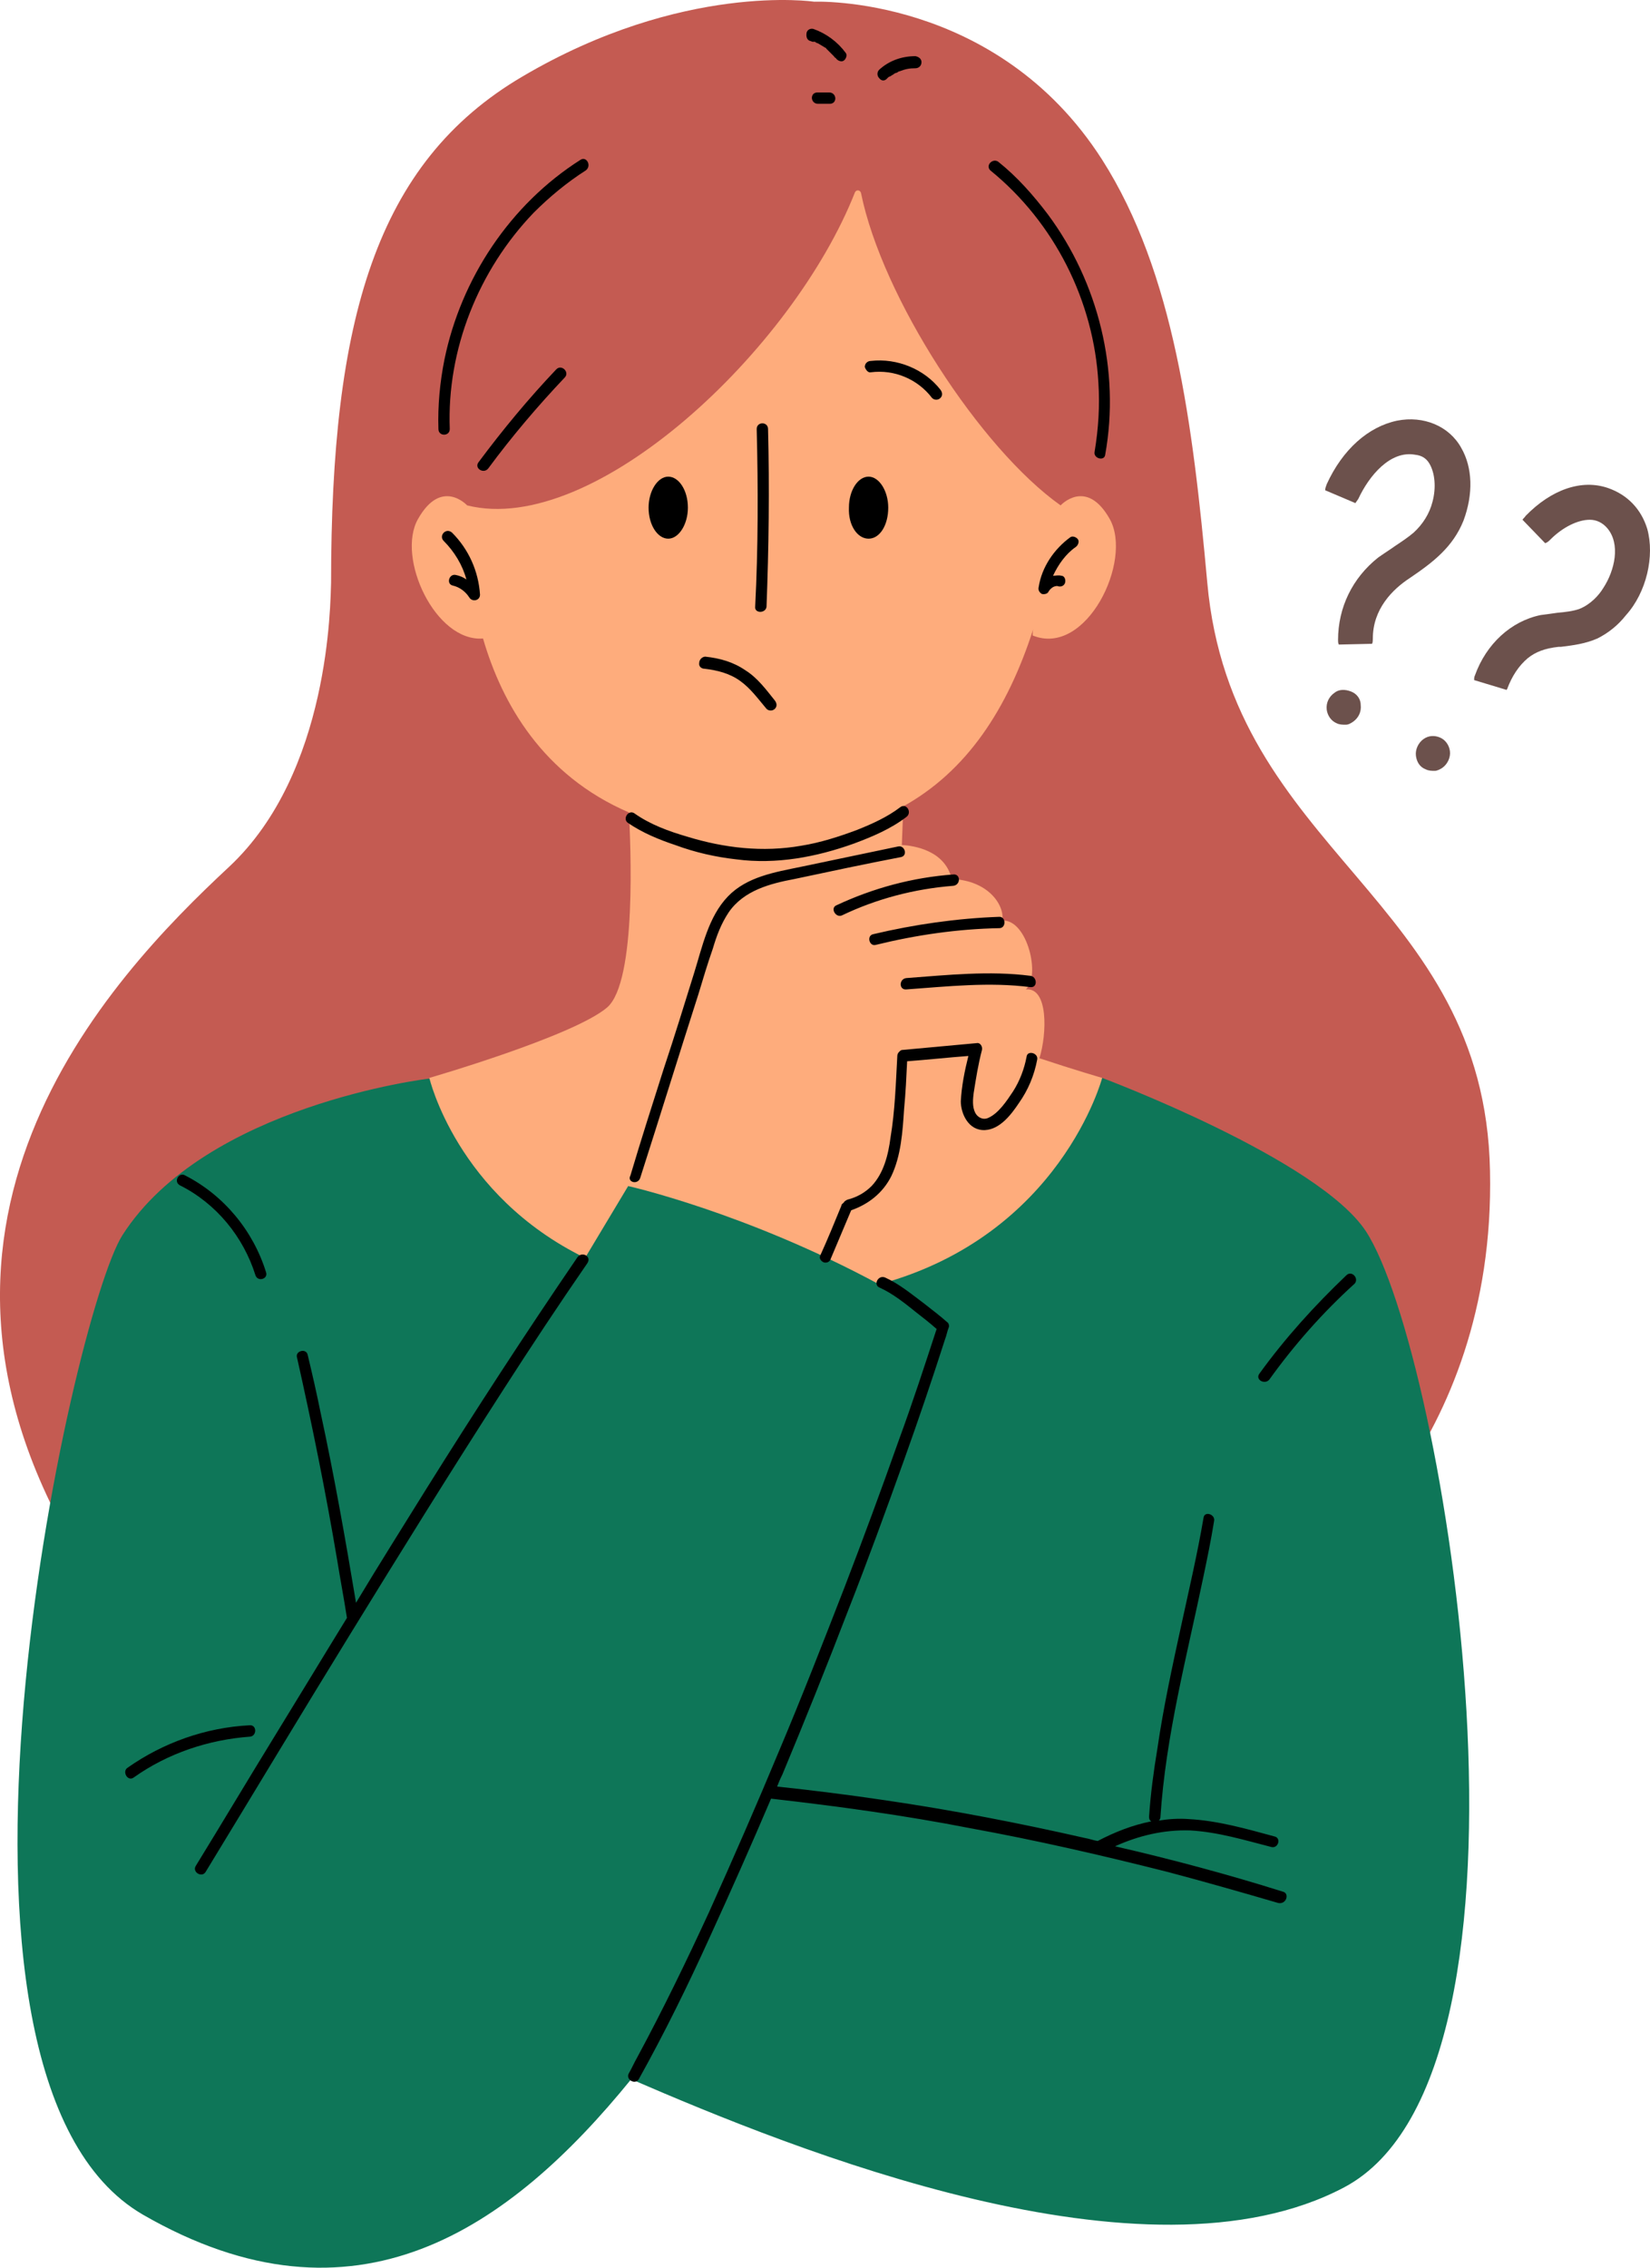
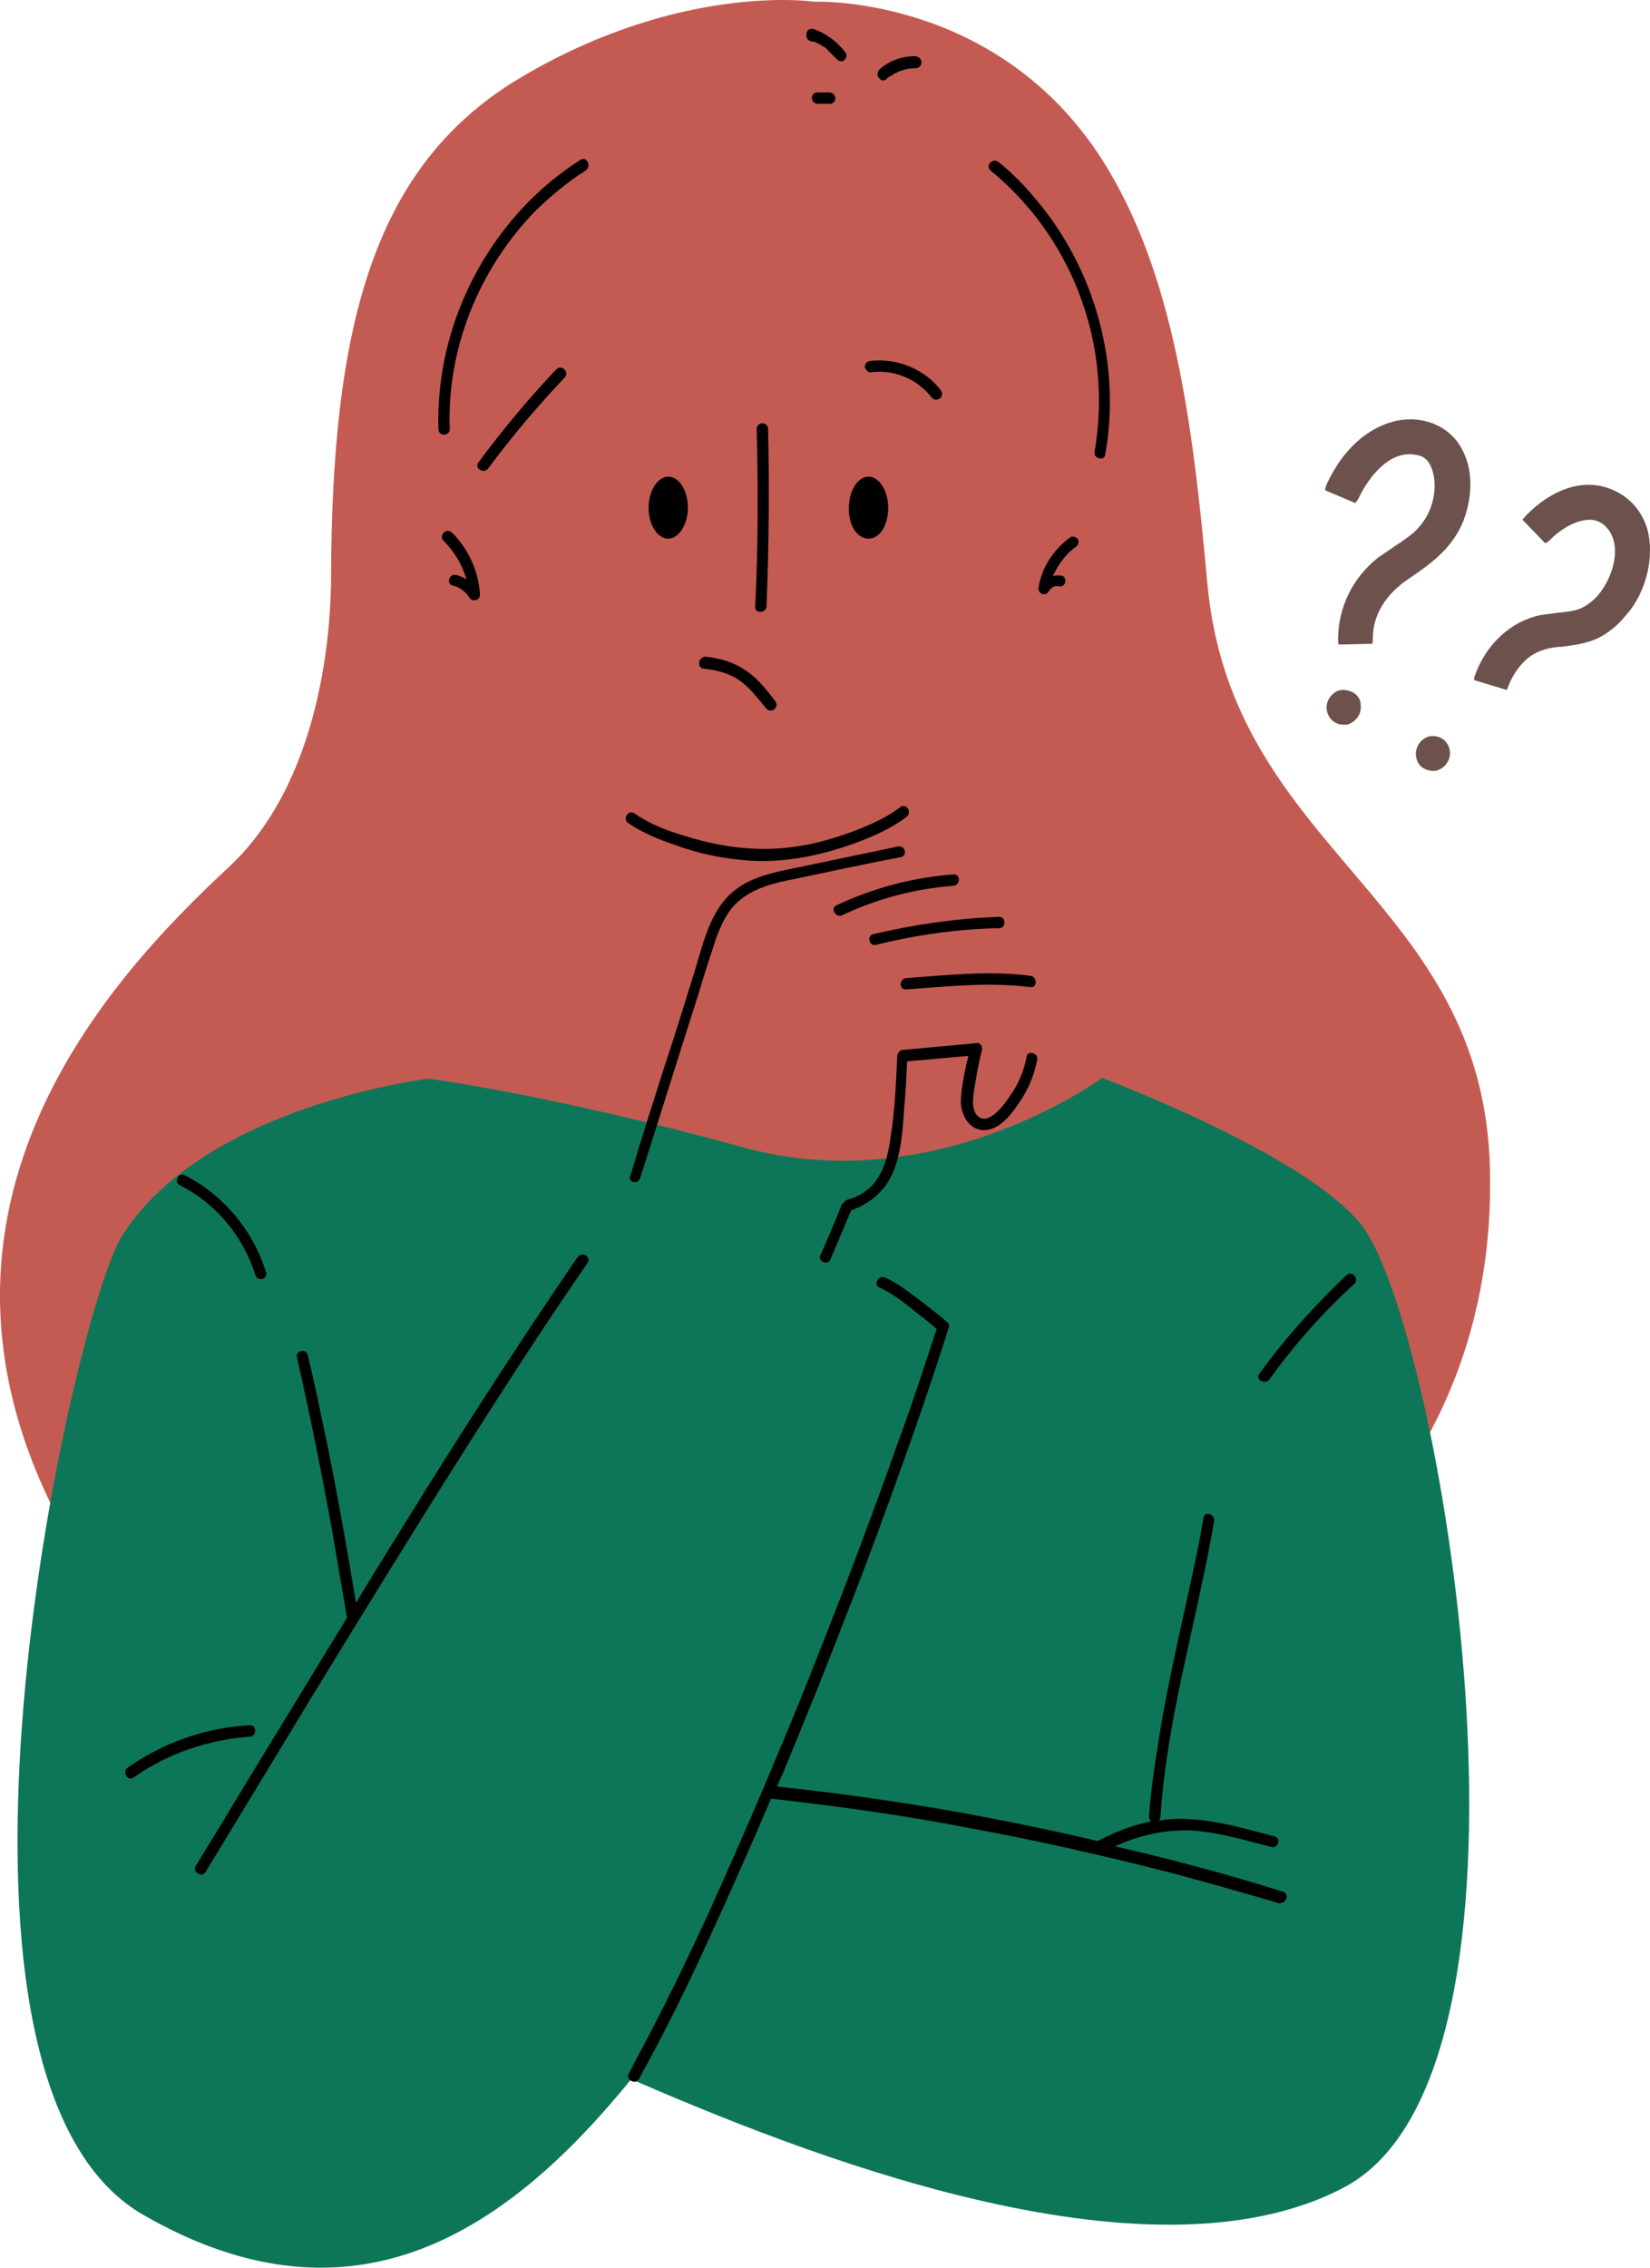
<svg xmlns="http://www.w3.org/2000/svg" zoomAndPan="magnify" preserveAspectRatio="xMidYMid meet" version="1.0" viewBox="173.89 115.8 432.99 594.85">
  <path fill="#c45b52" d="M 517.281 529.684 L 375.238 552.895 C 375.238 552.895 243.707 600.309 197.484 528.492 C 139.555 438.426 202.641 372.363 233.988 343.199 C 260.57 318.402 260.57 273.766 260.77 268.609 C 260.77 199.77 272.473 158.504 310.961 135.887 C 353.02 111.09 387.539 116.246 387.539 116.246 C 387.539 116.246 435.348 114.266 463.121 157.711 C 481.969 187.27 486.93 227.145 490.699 268.609 C 497.047 339.629 563.504 351.137 564.895 422.953 C 566.48 496.156 517.281 529.684 517.281 529.684 Z M 517.281 529.684 L 375.238 552.895 C 375.238 552.895 243.707 600.309 197.484 528.492 C 139.555 438.426 202.641 372.363 233.988 343.199 C 260.57 318.402 260.57 273.766 260.77 268.609 C 260.77 199.77 272.473 158.504 310.961 135.887 C 353.02 111.09 387.539 116.246 387.539 116.246 C 387.539 116.246 435.348 114.266 463.121 157.711 C 481.969 187.27 486.93 227.145 490.699 268.609 C 497.047 339.629 563.504 351.137 564.895 422.953 C 566.48 496.156 517.281 529.684 517.281 529.684 Z M 517.281 529.684 " fill-opacity="1" fill-rule="nonzero" />
  <path fill="#0e7658" d="M 369.086 416.801 C 419.477 430.688 463.121 398.551 463.121 398.551 C 463.121 398.551 519.859 419.777 532.359 438.824 C 552.992 470.562 583.938 659.227 526.605 689.582 C 474.43 717.156 382.18 679.66 339.527 661.211 C 307.59 700.492 267.117 728.863 211.371 696.723 C 148.484 660.219 192.723 460.645 206.016 439.812 C 227.836 405.691 286.359 398.75 286.359 398.75 C 286.359 398.75 318.5 402.914 369.086 416.801 Z M 369.086 416.801 C 419.477 430.688 463.121 398.551 463.121 398.551 C 463.121 398.551 519.859 419.777 532.359 438.824 C 552.992 470.562 583.938 659.227 526.605 689.582 C 474.43 717.156 382.18 679.66 339.527 661.211 C 307.59 700.492 267.117 728.863 211.371 696.723 C 148.484 660.219 192.723 460.645 206.016 439.812 C 227.836 405.691 286.359 398.75 286.359 398.75 C 286.359 398.75 318.5 402.914 369.086 416.801 Z M 369.086 416.801 " fill-opacity="1" fill-rule="nonzero" />
-   <path fill="#feac7c" d="M 446.656 393.391 C 455.582 396.367 463.121 398.551 463.121 398.551 C 463.121 398.551 452.211 439.812 404.598 452.711 C 369.684 433.863 338.734 426.918 338.734 426.918 L 327.426 445.766 C 293.703 429.301 286.559 398.551 286.559 398.551 C 286.559 398.551 324.254 387.641 333.18 380.102 C 341.117 373.355 339.328 336.652 338.934 328.918 C 316.316 319.195 305.605 300.348 300.645 283.289 C 288.148 284.281 277.832 262.062 283.582 251.945 C 289.734 241.031 296.48 248.371 296.48 248.371 C 329.809 256.703 381.984 207.504 398.25 166.242 C 398.648 165.449 399.641 165.645 399.836 166.438 C 405.391 193.816 431.184 233.492 452.211 248.371 C 452.211 248.371 458.957 241.031 465.105 251.945 C 471.258 262.855 458.957 288.246 444.871 282.496 C 444.871 281.898 444.871 281.305 445.07 280.711 C 438.324 301.738 427.613 318.203 410.551 327.527 L 410.945 327.527 C 410.945 327.527 410.75 331.695 410.551 337.449 C 413.723 337.645 421.859 338.836 423.645 346.375 C 433.363 346.773 437.531 353.316 436.934 357.285 C 443.48 356.891 447.055 371.965 443.086 375.34 C 449.035 374.742 448.641 387.043 446.656 393.391 Z M 446.656 393.391 C 455.582 396.367 463.121 398.551 463.121 398.551 C 463.121 398.551 452.211 439.812 404.598 452.711 C 369.684 433.863 338.734 426.918 338.734 426.918 L 327.426 445.766 C 293.703 429.301 286.559 398.551 286.559 398.551 C 286.559 398.551 324.254 387.641 333.18 380.102 C 341.117 373.355 339.328 336.652 338.934 328.918 C 316.316 319.195 305.605 300.348 300.645 283.289 C 288.148 284.281 277.832 262.062 283.582 251.945 C 289.734 241.031 296.48 248.371 296.48 248.371 C 329.809 256.703 381.984 207.504 398.25 166.242 C 398.648 165.449 399.641 165.645 399.836 166.438 C 405.391 193.816 431.184 233.492 452.211 248.371 C 452.211 248.371 458.957 241.031 465.105 251.945 C 471.258 262.855 458.957 288.246 444.871 282.496 C 444.871 281.898 444.871 281.305 445.07 280.711 C 438.324 301.738 427.613 318.203 410.551 327.527 L 410.945 327.527 C 410.945 327.527 410.75 331.695 410.551 337.449 C 413.723 337.645 421.859 338.836 423.645 346.375 C 433.363 346.773 437.531 353.316 436.934 357.285 C 443.48 356.891 447.055 371.965 443.086 375.34 C 449.035 374.742 448.641 387.043 446.656 393.391 Z M 446.656 393.391 " fill-opacity="1" fill-rule="nonzero" />
  <path fill="#000000" d="M 344.09 248.969 C 344.09 244.602 346.473 240.832 349.25 240.832 C 352.027 240.832 354.406 244.406 354.406 248.969 C 354.406 253.332 352.027 257.102 349.25 257.102 C 346.473 257.102 344.09 253.531 344.09 248.969 Z M 401.82 257.102 C 404.797 257.102 406.98 253.531 406.98 248.969 C 406.98 244.602 404.598 240.832 401.82 240.832 C 399.043 240.832 396.664 244.406 396.664 248.969 C 396.465 253.531 398.844 257.102 401.82 257.102 Z M 375.039 274.957 C 375.633 259.48 375.832 243.809 375.438 228.336 C 375.438 226.352 372.461 226.352 372.461 228.336 C 372.855 243.809 372.855 259.48 372.062 274.957 C 371.863 276.742 374.84 276.742 375.039 274.957 Z M 358.773 291.223 C 362.145 291.621 365.32 292.414 368.098 294.398 C 370.875 296.383 372.855 299.16 375.039 301.738 C 375.633 302.332 376.625 302.332 377.223 301.738 C 377.816 301.145 377.816 300.348 377.223 299.555 C 374.84 296.582 372.66 293.605 369.484 291.621 C 366.309 289.438 362.738 288.445 358.969 288.051 C 358.176 288.051 357.383 288.844 357.383 289.637 C 357.184 290.629 357.977 291.223 358.773 291.223 Z M 367.105 341.219 C 377.617 342.605 388.133 340.621 398.051 337.051 C 402.812 335.266 407.574 333.281 411.742 330.105 C 413.328 328.918 411.742 326.34 410.152 327.527 C 406.781 330.105 402.812 331.895 398.844 333.48 C 394.086 335.266 389.125 336.852 384.164 337.645 C 374.047 339.43 363.93 338.242 354.207 335.266 C 349.449 333.875 344.488 332.09 340.32 329.117 C 338.734 328.125 337.148 330.703 338.734 331.695 C 342.504 334.273 346.867 336.059 351.035 337.449 C 356.391 339.43 361.746 340.621 367.105 341.219 Z M 341.91 424.738 C 347.066 408.668 352.027 392.598 357.184 376.531 C 358.375 372.562 359.566 368.594 360.953 364.625 C 361.945 361.254 363.137 358.078 365.121 355.105 C 369.086 349.352 376.031 347.566 382.379 346.375 C 391.703 344.391 401.027 342.406 410.352 340.621 C 412.137 340.227 411.344 337.449 409.559 337.844 C 401.027 339.629 392.496 341.414 383.965 343.199 C 377.223 344.59 369.883 345.781 364.922 350.938 C 359.762 356.293 358.176 364.23 355.996 371.172 C 353.414 379.504 350.836 387.836 348.059 396.168 C 345.082 405.492 342.105 414.816 339.328 424.141 C 338.34 425.926 341.312 426.723 341.91 424.738 Z M 394.879 355.898 C 404.004 351.531 413.922 348.953 424.039 348.16 C 426.023 347.961 426.023 344.984 424.039 345.184 C 413.328 345.977 403.012 348.754 393.289 353.316 C 391.703 354.113 393.289 356.691 394.879 355.898 Z M 436.141 356.293 C 425.031 356.691 413.922 358.277 403.012 360.855 C 401.227 361.254 402.02 364.23 403.805 363.633 C 414.32 361.055 425.23 359.469 436.141 359.27 C 437.926 359.27 437.926 356.293 436.141 356.293 Z M 411.742 372.363 C 409.758 372.562 409.758 375.539 411.742 375.34 C 422.652 374.547 433.562 373.355 444.277 374.742 C 446.258 374.941 446.062 371.965 444.277 371.77 C 433.562 370.379 422.453 371.57 411.742 372.363 Z M 432.371 412.238 C 436.34 412.039 439.316 408.074 441.301 405.098 C 443.68 401.723 445.27 397.953 446.062 393.789 C 446.457 392.004 443.48 391.211 443.285 392.996 C 442.688 396.168 441.5 399.344 439.715 402.121 C 438.125 404.5 435.945 407.875 433.168 409.066 C 431.777 409.66 430.391 408.867 429.793 407.676 C 429 406.09 429.199 404.105 429.398 402.52 C 429.992 398.75 430.586 394.98 431.578 391.211 C 431.777 390.418 431.184 389.227 430.191 389.426 C 423.645 390.02 417.297 390.613 410.75 391.211 C 410.352 391.211 410.152 391.41 409.957 391.605 C 409.957 391.605 409.758 391.805 409.758 391.805 C 409.559 392.004 409.359 392.398 409.359 392.797 C 408.965 399.938 408.766 407.082 407.574 414.223 C 406.98 418.785 405.789 423.547 402.613 426.918 C 400.828 428.703 398.648 429.895 396.266 430.488 C 395.871 430.688 395.473 430.887 395.273 431.285 C 395.078 431.48 394.68 431.68 394.68 432.078 C 392.895 436.441 391.109 440.805 389.125 445.172 C 388.727 445.965 389.52 446.758 390.117 446.957 C 390.91 447.156 391.703 446.758 391.902 445.965 C 393.688 441.797 395.473 437.434 397.258 433.27 C 401.82 431.68 405.59 428.703 407.773 424.34 C 410.352 418.984 410.75 412.637 411.145 406.684 C 411.543 402.52 411.742 398.352 411.938 394.188 C 417.297 393.789 422.652 393.195 428.008 392.797 C 427.016 396.766 426.223 400.734 426.023 404.699 C 426.023 407.875 428.008 412.438 432.371 412.238 Z M 221.094 426.723 C 230.613 431.48 237.758 440.211 240.93 450.328 C 241.527 452.113 244.305 451.32 243.707 449.535 C 240.336 438.625 232.598 429.301 222.48 424.141 C 220.895 423.148 219.309 425.73 221.094 426.723 Z M 325.441 445.566 C 311.754 465.605 298.461 486.039 285.566 506.672 C 279.418 516.59 273.27 526.309 267.316 536.23 C 264.539 519.566 261.562 502.703 257.992 486.238 C 257 481.277 255.809 476.117 254.621 471.16 C 254.223 469.375 251.246 470.168 251.844 471.953 C 255.809 489.609 259.379 507.266 262.355 524.922 C 263.148 529.883 264.141 535.039 264.934 540.195 C 258.586 550.512 252.238 561.027 245.891 571.344 C 238.945 582.652 232.203 593.961 225.258 605.266 C 224.266 606.855 226.844 608.441 227.836 606.855 C 240.535 586.023 253.031 565.195 265.73 544.562 C 279.02 522.938 292.312 501.512 306 480.285 C 313.145 469.176 320.484 458.066 328.023 447.156 C 329.211 445.367 326.633 443.98 325.441 445.566 Z M 239.344 568.367 C 227.836 568.965 216.727 572.93 207.402 579.477 C 205.816 580.469 207.402 583.246 208.992 582.055 C 217.918 575.707 228.633 572.137 239.543 571.344 C 241.328 571.145 241.328 568.168 239.344 568.367 Z M 510.535 612.012 C 496.055 607.449 481.176 603.48 466.496 600.109 C 472.645 597.332 479.191 595.746 486.137 595.945 C 493.477 596.34 500.617 598.523 507.562 600.309 C 509.348 600.703 510.141 597.926 508.355 597.531 C 501.016 595.547 493.477 593.363 485.738 592.969 C 483.16 592.77 480.383 592.969 478 593.363 C 478.199 593.168 478.398 592.77 478.398 592.57 C 479.785 571.145 485.34 550.316 489.707 529.285 C 490.699 524.523 491.691 519.762 492.484 514.805 C 492.879 513.02 489.906 512.027 489.707 514.012 C 488.117 523.336 485.938 532.66 483.953 541.785 C 481.57 552.695 479.191 563.605 477.605 574.52 C 476.613 580.469 475.82 586.422 475.422 592.371 C 475.422 592.969 475.621 593.363 476.016 593.562 C 471.059 594.555 466.496 596.34 461.934 598.723 C 460.742 598.523 459.75 598.125 458.559 597.926 C 441.102 593.961 423.645 590.586 405.988 588.008 C 396.664 586.621 387.141 585.43 377.816 584.438 C 378.215 583.445 378.609 582.453 379.207 581.262 C 385.156 566.98 390.91 552.695 396.465 538.215 C 401.621 525.121 406.383 512.027 411.145 498.734 C 414.914 488.219 418.484 477.707 421.859 467.191 C 422.254 466.199 422.453 465.008 422.852 464.016 C 423.047 463.621 422.852 462.828 422.453 462.629 C 420.469 460.844 418.289 459.258 416.305 457.668 C 413.129 455.289 409.758 452.512 406.188 450.926 C 404.398 450.129 403.012 452.711 404.598 453.504 C 408.168 455.09 411.344 457.668 414.32 460.051 C 416.105 461.438 417.891 462.828 419.676 464.414 C 416.5 474.137 413.328 483.855 409.758 493.578 C 405.195 506.473 400.434 519.367 395.473 532.262 C 389.918 546.547 384.363 560.828 378.41 574.914 C 372.461 589.199 366.309 603.285 359.961 617.371 C 354.012 630.266 347.859 642.961 341.117 655.461 C 340.32 656.848 339.727 658.238 338.934 659.625 C 337.941 661.211 340.52 662.801 341.512 661.211 C 348.258 649.109 354.406 636.613 360.16 623.914 C 365.715 611.812 371.07 599.711 376.23 587.613 C 393.688 589.594 411.145 591.977 428.406 595.348 C 445.863 598.523 463.121 602.492 480.383 606.855 C 490.102 609.434 499.824 612.211 509.348 614.988 C 511.527 615.387 512.32 612.41 510.535 612.012 Z M 527.199 450.328 C 518.867 458.266 511.133 466.793 504.387 476.117 C 503.195 477.707 505.773 479.094 506.965 477.707 C 513.512 468.582 521.051 460.051 529.383 452.512 C 530.574 451.121 528.59 448.941 527.199 450.328 Z M 402.418 213.457 C 408.566 212.664 414.715 215.242 418.484 220.203 C 419.082 220.797 420.074 220.797 420.668 220.203 C 421.262 219.605 421.262 218.812 420.668 218.02 C 416.5 212.664 409.359 209.688 402.418 210.48 C 401.621 210.48 400.828 211.074 400.828 212.066 C 401.027 212.664 401.621 213.656 402.418 213.457 Z M 290.328 257.695 C 293.105 260.473 295.289 264.047 296.281 267.812 C 295.488 267.219 294.496 266.824 293.504 266.625 C 291.719 266.227 290.926 269.004 292.711 269.402 C 294.496 269.797 296.082 270.988 297.074 272.574 C 297.867 273.766 299.852 273.367 299.852 271.781 C 299.453 265.633 296.875 259.879 292.512 255.516 C 290.926 254.125 288.941 256.309 290.328 257.695 Z M 456.18 259.285 C 456.773 258.887 457.172 257.895 456.773 257.301 C 456.379 256.703 455.387 256.309 454.789 256.703 C 450.426 259.879 447.25 264.641 446.457 269.797 C 446.258 270.59 446.656 271.188 447.25 271.582 C 447.848 271.781 448.84 271.582 449.035 270.988 C 449.434 270.395 449.633 270.195 450.227 269.797 C 450.625 269.602 451.219 269.402 451.617 269.602 C 452.41 269.797 453.203 269.402 453.402 268.609 C 453.602 267.812 453.203 266.824 452.41 266.824 C 451.617 266.625 451.02 266.824 450.227 266.824 C 451.617 263.848 453.602 261.07 456.18 259.285 Z M 326.238 157.711 C 307.785 169.414 294.891 188.855 290.527 210.086 C 289.336 216.035 288.742 222.188 288.941 228.336 C 288.941 230.32 291.914 230.32 291.914 228.336 C 291.121 207.504 299.453 186.676 313.938 171.598 C 318.102 167.43 322.664 163.66 327.625 160.488 C 329.211 159.297 327.824 156.719 326.238 157.711 Z M 302.035 238.652 C 308.184 230.32 314.93 222.383 322.07 214.844 C 323.461 213.457 321.277 211.273 319.887 212.664 C 312.547 220.398 305.805 228.535 299.453 237.066 C 298.266 238.652 300.844 240.238 302.035 238.652 Z M 462.129 216.234 C 462.527 222.188 462.129 228.336 461.137 234.289 C 460.742 236.074 463.719 236.867 463.914 235.082 C 467.883 213.059 462.129 189.848 448.84 171.996 C 445.07 167.035 440.902 162.273 435.945 158.305 C 434.555 157.117 432.371 159.098 433.762 160.488 C 450.625 174.176 460.941 194.809 462.129 216.234 Z M 386.547 126.562 C 386.742 126.562 386.941 126.762 387.141 126.762 C 387.141 126.762 387.34 126.762 387.34 126.762 C 387.34 126.762 387.539 126.762 387.539 126.762 C 387.539 126.762 387.734 126.762 387.734 126.762 C 387.734 126.762 387.934 126.762 387.934 126.961 C 388.133 126.961 388.332 127.16 388.531 127.16 C 389.125 127.555 389.918 127.953 390.512 128.348 C 390.512 128.348 390.711 128.348 390.711 128.547 C 390.91 128.746 390.91 128.746 391.109 128.945 C 391.309 129.145 391.703 129.539 391.902 129.738 C 392.102 129.938 392.496 130.332 392.695 130.531 C 392.895 130.73 392.895 130.93 393.094 130.93 C 393.094 130.93 393.289 131.125 393.289 131.125 C 393.094 130.93 393.289 131.125 393.289 131.125 C 393.688 131.723 394.68 132.117 395.273 131.723 C 395.871 131.324 396.266 130.332 395.871 129.738 C 393.688 126.762 390.711 124.582 387.34 123.391 C 386.547 123.191 385.754 123.59 385.555 124.383 C 385.355 125.57 385.754 126.367 386.547 126.562 Z M 406.582 136.484 C 406.781 136.285 406.781 136.285 406.98 136.086 C 406.98 136.086 407.176 135.887 407.375 135.887 C 407.773 135.691 407.973 135.492 408.367 135.293 C 408.566 135.094 408.965 134.895 409.16 134.895 C 409.16 134.895 409.758 134.699 409.359 134.699 C 409.559 134.699 409.758 134.5 409.957 134.5 C 411.543 133.902 412.535 133.707 414.121 133.707 C 414.914 133.707 415.707 133.109 415.707 132.117 C 415.707 131.324 415.113 130.73 414.121 130.531 C 410.551 130.531 407.176 131.723 404.598 134.102 C 404.004 134.699 404.004 135.691 404.598 136.285 C 405.195 137.078 405.988 137.078 406.582 136.484 Z M 391.504 140.055 C 390.512 140.055 389.52 140.055 388.332 140.055 C 387.934 140.055 387.539 140.254 387.34 140.449 C 387.141 140.648 386.941 141.047 386.941 141.441 C 386.941 142.238 387.539 143.031 388.531 143.031 C 389.52 143.031 390.512 143.031 391.703 143.031 C 392.102 143.031 392.496 142.832 392.695 142.633 C 392.895 142.434 393.094 142.039 393.094 141.641 C 393.094 140.848 392.496 140.055 391.504 140.055 Z M 391.504 140.055 " fill-opacity="1" fill-rule="nonzero" />
  <path fill="#6c514c" d="M 554.379 312.848 C 554.578 314.434 553.785 316.219 552.395 317.211 C 551.801 317.609 551.008 318.004 550.41 318.004 C 549.617 318.004 548.824 318.004 548.031 317.609 C 546.445 317.016 545.652 315.625 545.453 314.039 C 545.254 312.449 546.047 310.664 547.438 309.672 C 548.824 308.68 550.41 308.68 551.801 309.277 C 553.188 309.871 554.18 311.262 554.379 312.848 Z M 528.391 297.176 C 526.805 296.582 525.219 296.582 524.027 297.57 C 522.637 298.562 521.844 300.152 522.043 301.938 C 522.242 303.523 523.234 304.914 524.621 305.508 C 525.414 305.902 526.207 305.902 527.004 305.902 C 527.797 305.902 528.391 305.508 528.984 305.109 C 530.375 304.117 531.168 302.531 530.969 300.746 C 530.969 299.16 529.977 297.77 528.391 297.176 Z M 606.156 254.523 C 604.57 249.363 601 245.594 595.844 243.809 C 588.898 241.43 580.965 244.207 574.219 251.148 C 574.02 251.547 573.621 251.746 573.426 252.141 L 579.375 258.293 C 579.973 258.094 580.367 257.695 580.766 257.301 C 583.938 254.125 587.906 252.141 591.082 252.141 C 592.867 252.141 594.453 252.934 595.645 254.324 C 599.215 258.488 597.629 265.434 594.652 269.996 C 593.461 271.98 591.277 274.359 588.305 275.551 C 586.52 276.145 584.734 276.344 582.551 276.543 C 581.16 276.742 579.773 276.941 578.188 277.137 C 570.449 278.727 563.902 284.676 560.926 293.008 C 560.727 293.406 560.727 293.805 560.727 294.199 L 569.258 296.777 C 569.258 296.582 569.457 296.582 569.457 296.383 C 570.648 293.207 572.434 290.43 574.812 288.445 C 576.797 286.859 579.18 285.867 582.945 285.469 L 583.543 285.469 C 586.715 285.074 589.891 284.676 593.066 283.289 C 595.844 281.898 598.422 279.914 600.602 277.137 C 605.961 271.188 608.141 261.664 606.156 254.523 Z M 557.355 233.297 C 554.18 227.543 547.438 224.766 540.492 226.152 C 532.953 227.742 526.207 233.691 522.043 242.816 C 521.844 243.414 521.645 243.809 521.645 244.406 L 529.582 247.777 C 529.781 247.379 530.176 246.984 530.375 246.586 C 533.152 240.637 538.707 233.891 545.254 235.082 C 547.039 235.277 548.23 236.074 549.023 237.461 C 550.41 239.844 550.809 243.609 549.816 247.379 C 549.023 250.555 547.238 253.332 544.855 255.516 C 543.469 256.703 541.684 257.895 539.898 259.086 C 538.508 260.078 536.922 261.07 535.531 262.062 C 528.789 267.418 525.02 275.156 525.02 283.684 C 525.02 284.082 525.02 284.48 525.219 284.875 L 533.945 284.676 C 534.145 284.281 534.145 283.684 534.145 283.289 C 534.145 275.551 539.301 270.395 543.863 267.418 C 550.016 263.25 555.172 259.285 557.949 252.34 C 560.531 245.398 560.332 238.453 557.355 233.297 Z M 557.355 233.297 " fill-opacity="1" fill-rule="nonzero" />
</svg>